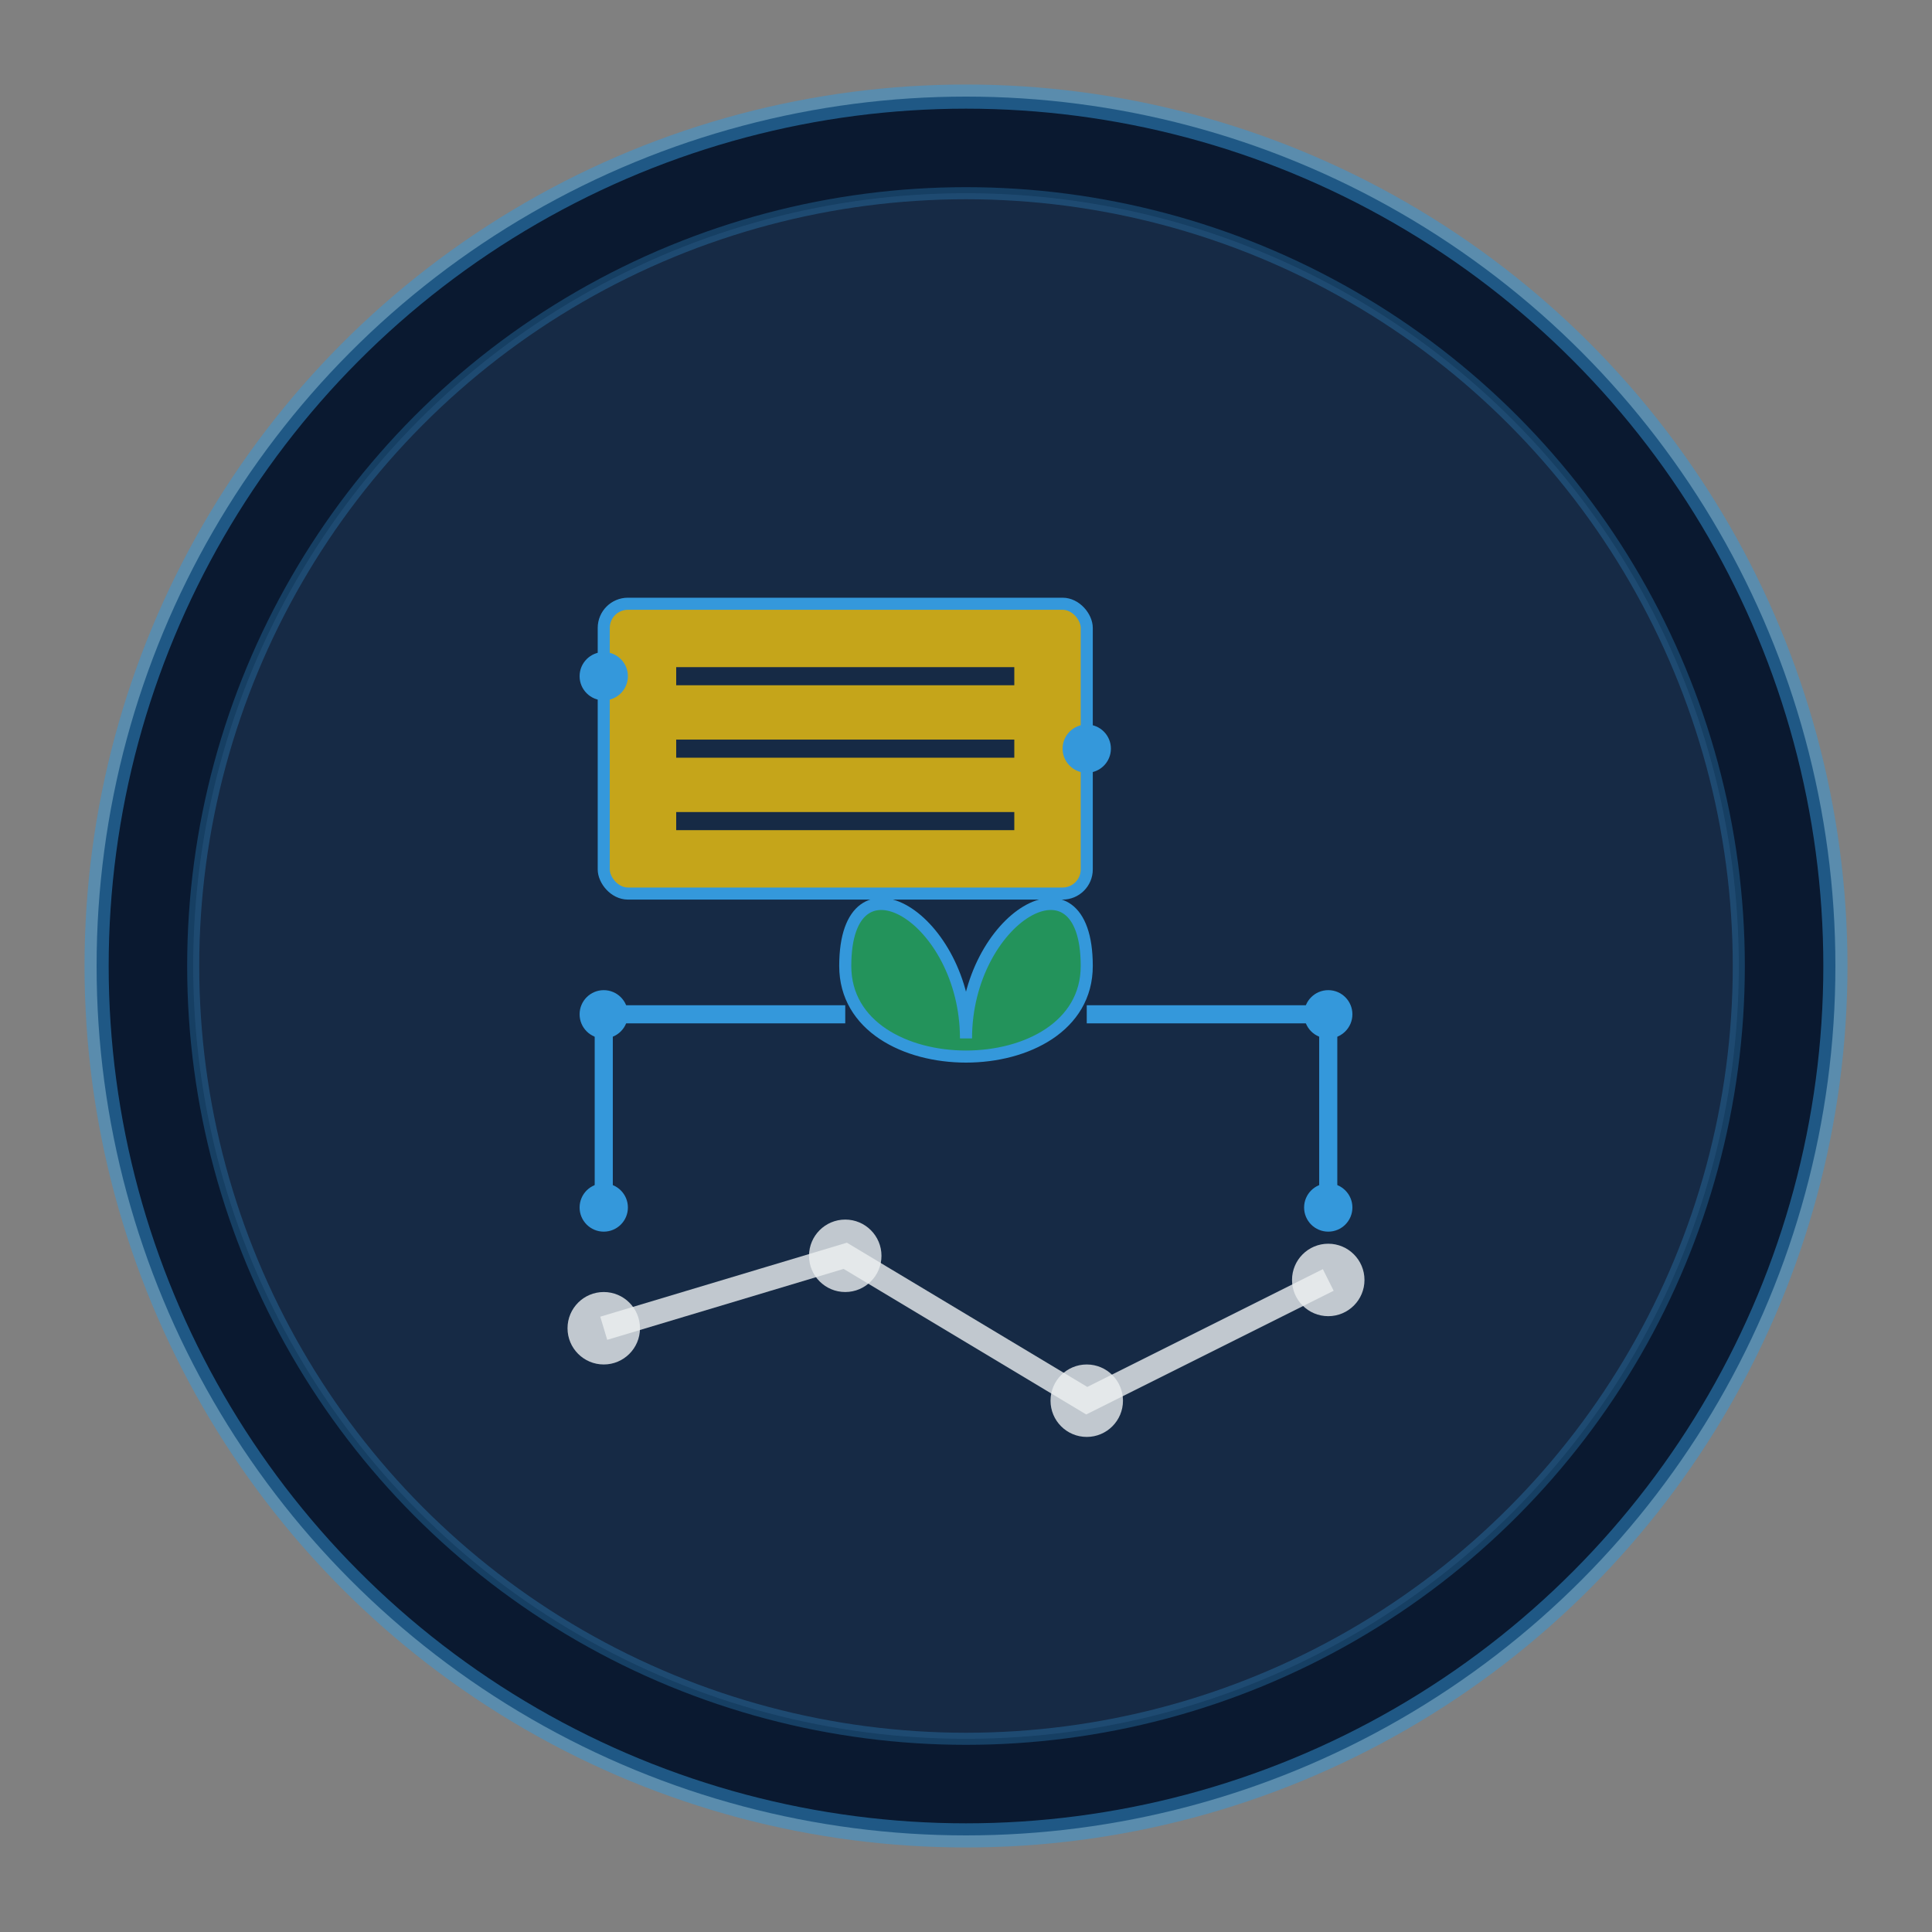
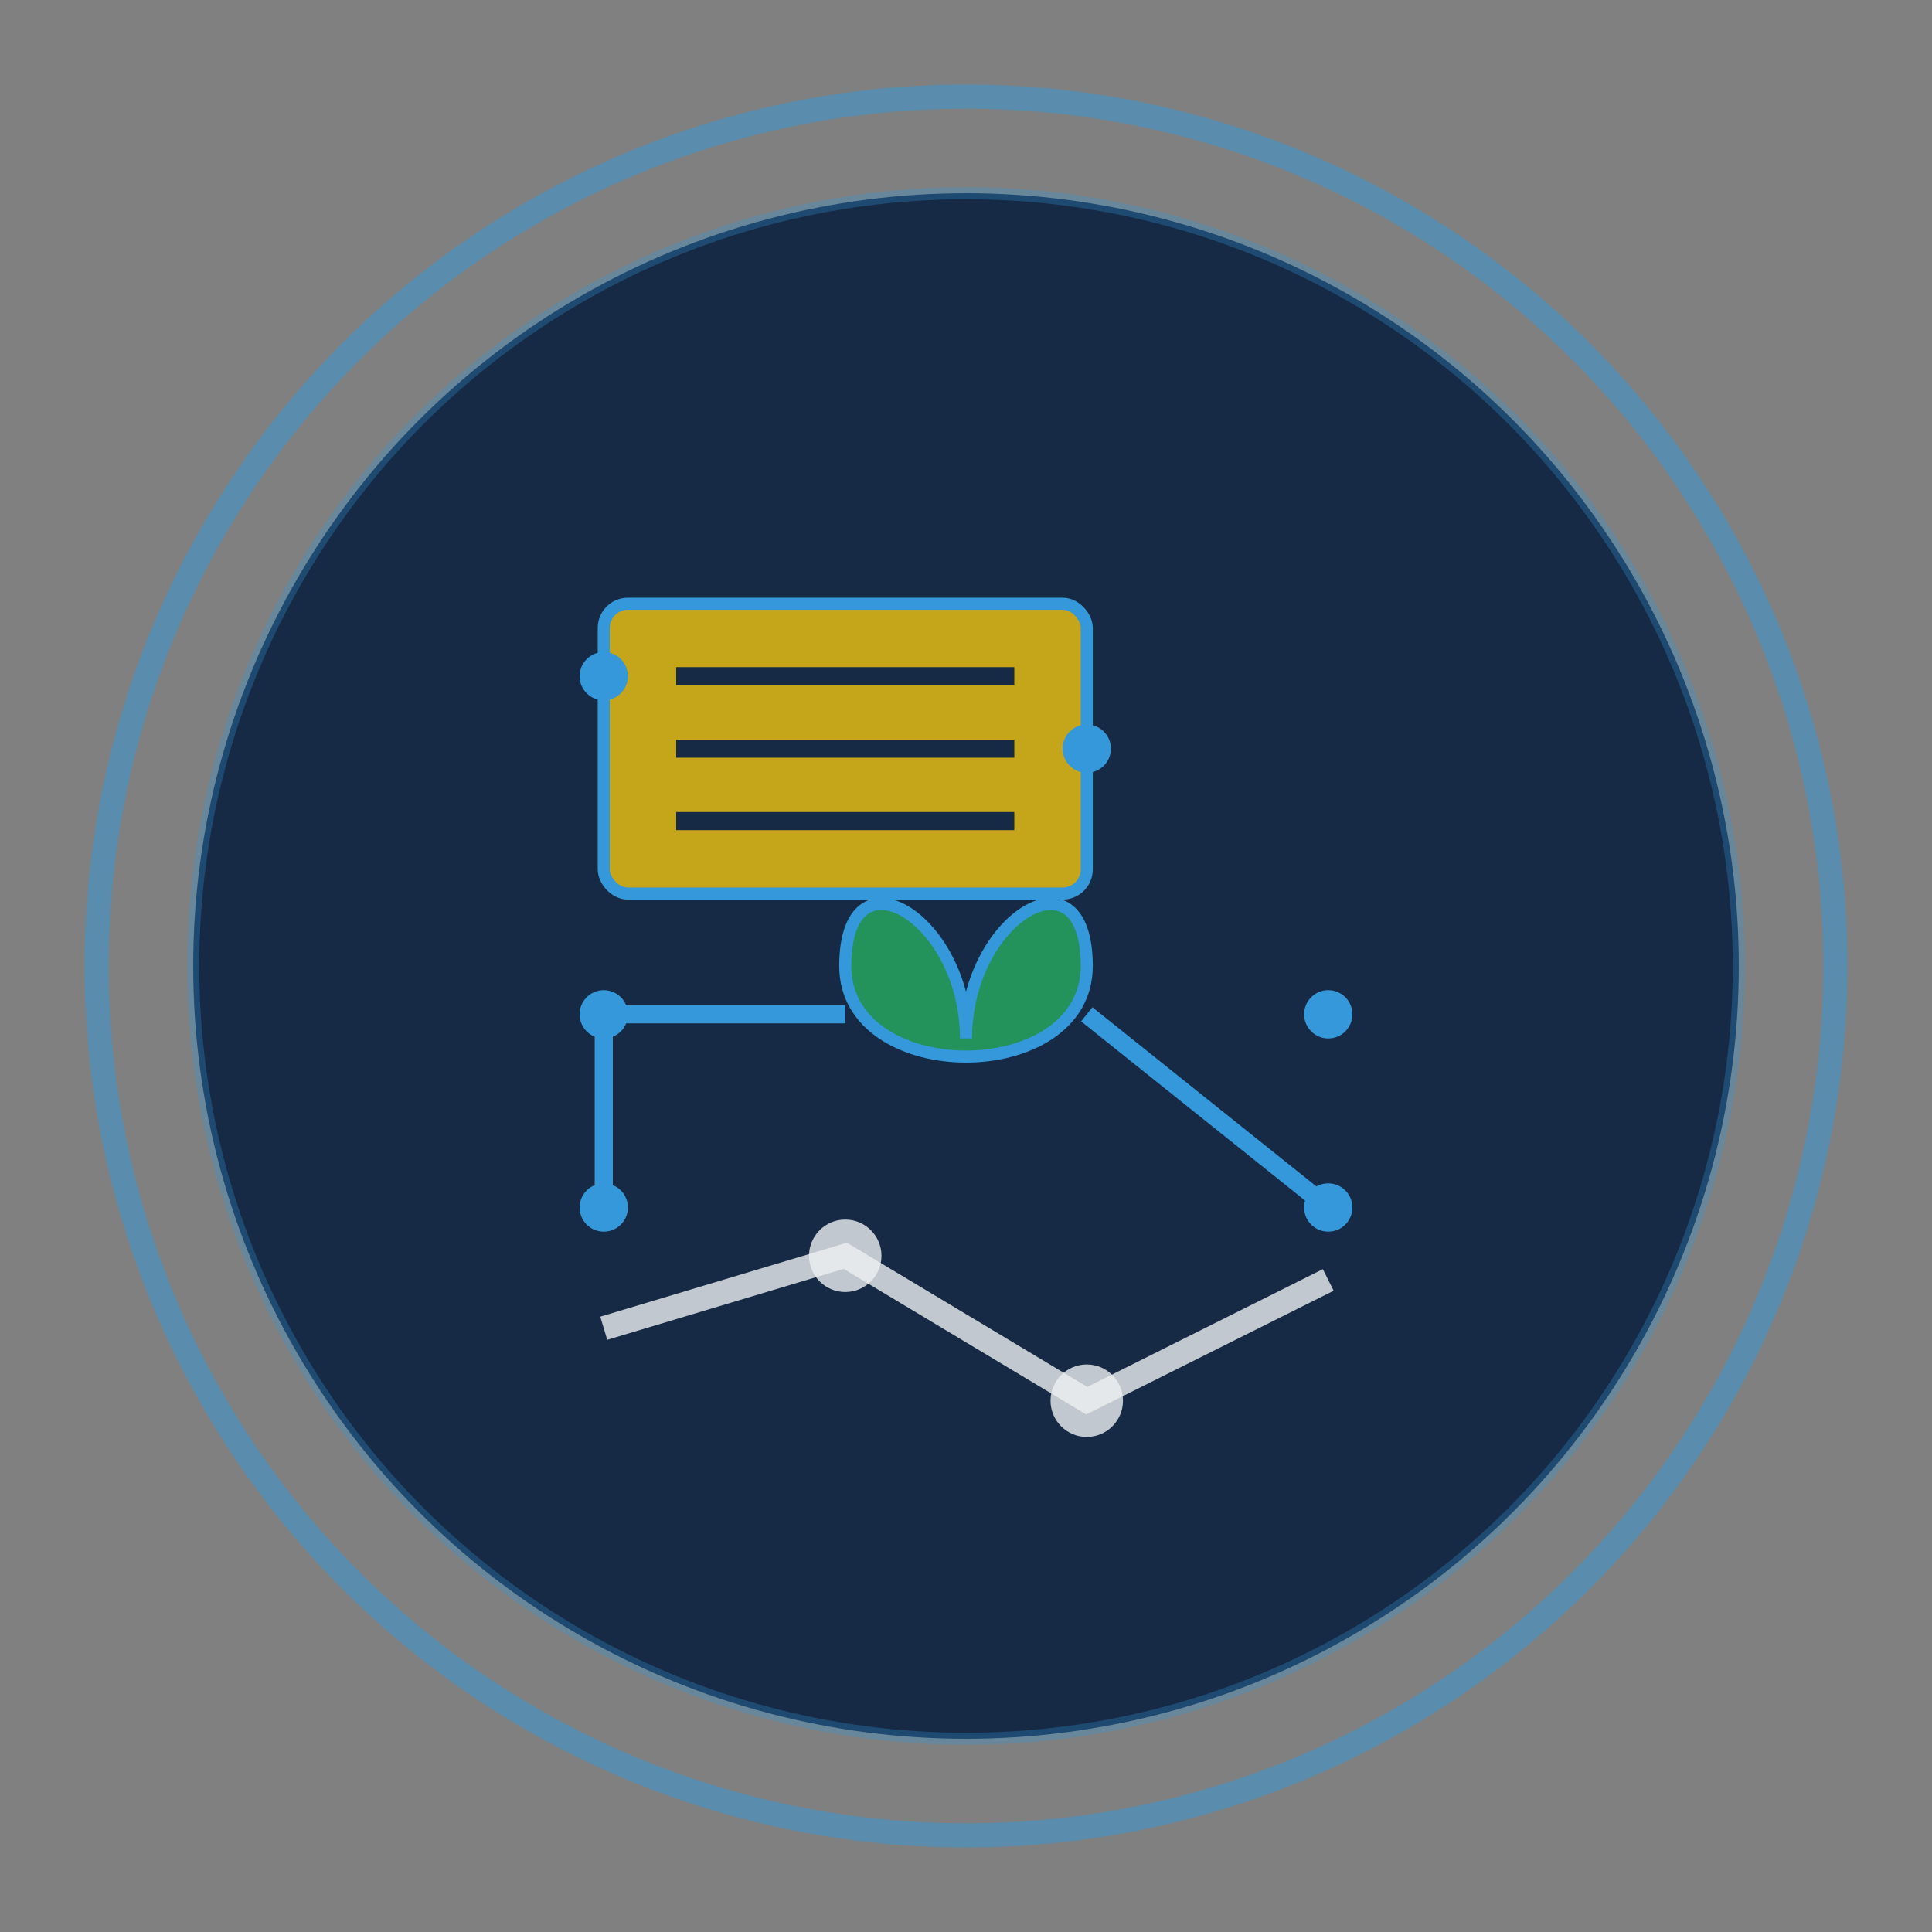
<svg xmlns="http://www.w3.org/2000/svg" width="80" height="80" viewBox="0 0 80 80" fill="none">
  <rect x="0" y="0" width="80" height="80" fill="#808080" stroke="none" />
-   <circle cx="40" cy="40" r="36" fill="#0A1930" />
  <circle cx="40" cy="40" r="32" fill="#162A45" />
  <circle cx="40" cy="40" r="36" stroke="#3498DB" stroke-width="1" stroke-opacity="0.5" />
  <circle cx="40" cy="40" r="32" stroke="#3498DB" stroke-width="0.5" stroke-opacity="0.3" />
  <g>
    <rect x="25" y="25" width="20" height="12" rx="1" fill="#F1C40F" fill-opacity="0.8" />
    <rect x="25" y="25" width="20" height="12" rx="1" stroke="#3498DB" stroke-width="0.5" />
    <path d="M28 28 H42" stroke="#162A45" stroke-width="0.75" />
    <path d="M28 31 H42" stroke="#162A45" stroke-width="0.75" />
    <path d="M28 34 H42" stroke="#162A45" stroke-width="0.75" />
    <circle cx="25" cy="28" r="1" fill="#3498DB" />
    <circle cx="45" cy="31" r="1" fill="#3498DB" />
  </g>
  <g>
    <path d="M40 43 C40 38, 35 35, 35 40 C35 45, 45 45, 45 40 C45 35, 40 38, 40 43 Z" fill="#27AE60" fill-opacity="0.8" />
    <path d="M40 43 C40 38, 35 35, 35 40 C35 45, 45 45, 45 40 C45 35, 40 38, 40 43 Z" stroke="#3498DB" stroke-width="0.5" />
    <path d="M35 42 L25 42 L25 50" stroke="#3498DB" stroke-width="0.75" fill="none" />
-     <path d="M45 42 L55 42 L55 50" stroke="#3498DB" stroke-width="0.75" fill="none" />
+     <path d="M45 42 L55 50" stroke="#3498DB" stroke-width="0.75" fill="none" />
    <circle cx="25" cy="42" r="1" fill="#3498DB" />
    <circle cx="25" cy="50" r="1" fill="#3498DB" />
    <circle cx="55" cy="42" r="1" fill="#3498DB" />
    <circle cx="55" cy="50" r="1" fill="#3498DB" />
  </g>
  <path d="M25 55 L35 52 L45 58 L55 53" stroke="#ECF0F1" stroke-width="1" fill="none" stroke-opacity="0.8" />
-   <circle cx="25" cy="55" r="1.5" fill="#ECF0F1" fill-opacity="0.8" />
  <circle cx="35" cy="52" r="1.5" fill="#ECF0F1" fill-opacity="0.8" />
  <circle cx="45" cy="58" r="1.5" fill="#ECF0F1" fill-opacity="0.8" />
-   <circle cx="55" cy="53" r="1.5" fill="#ECF0F1" fill-opacity="0.8" />
</svg>